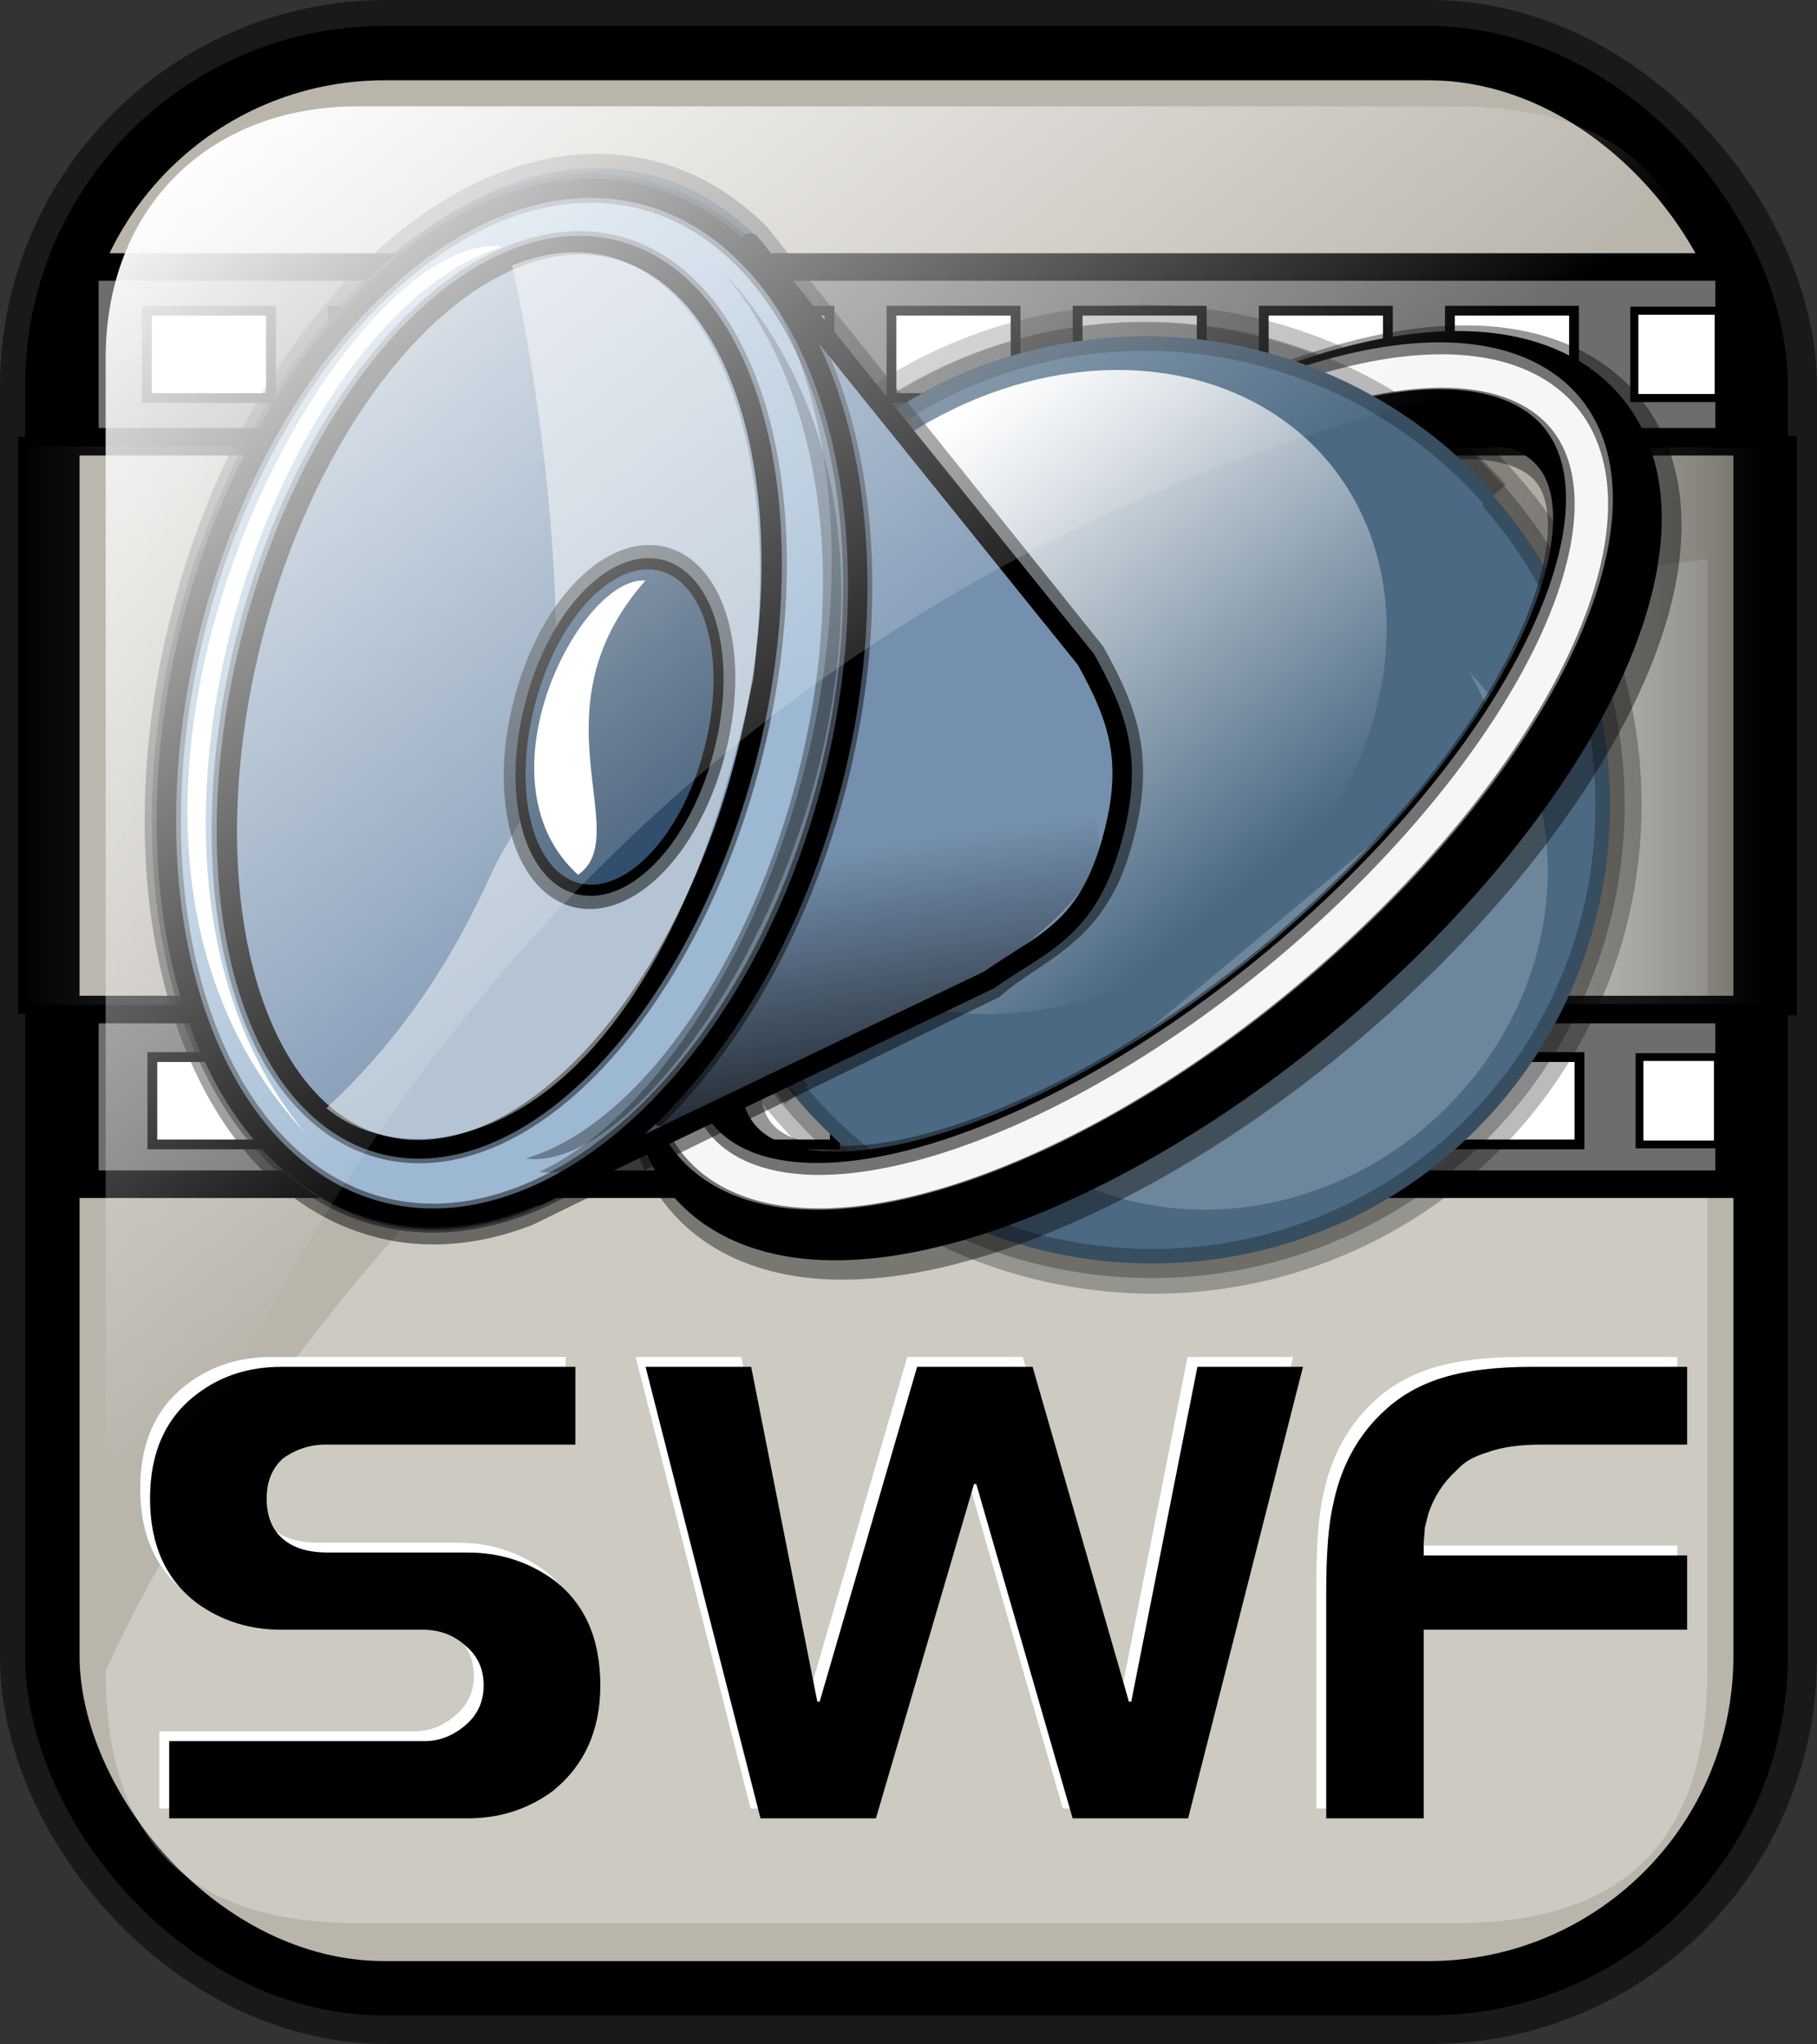
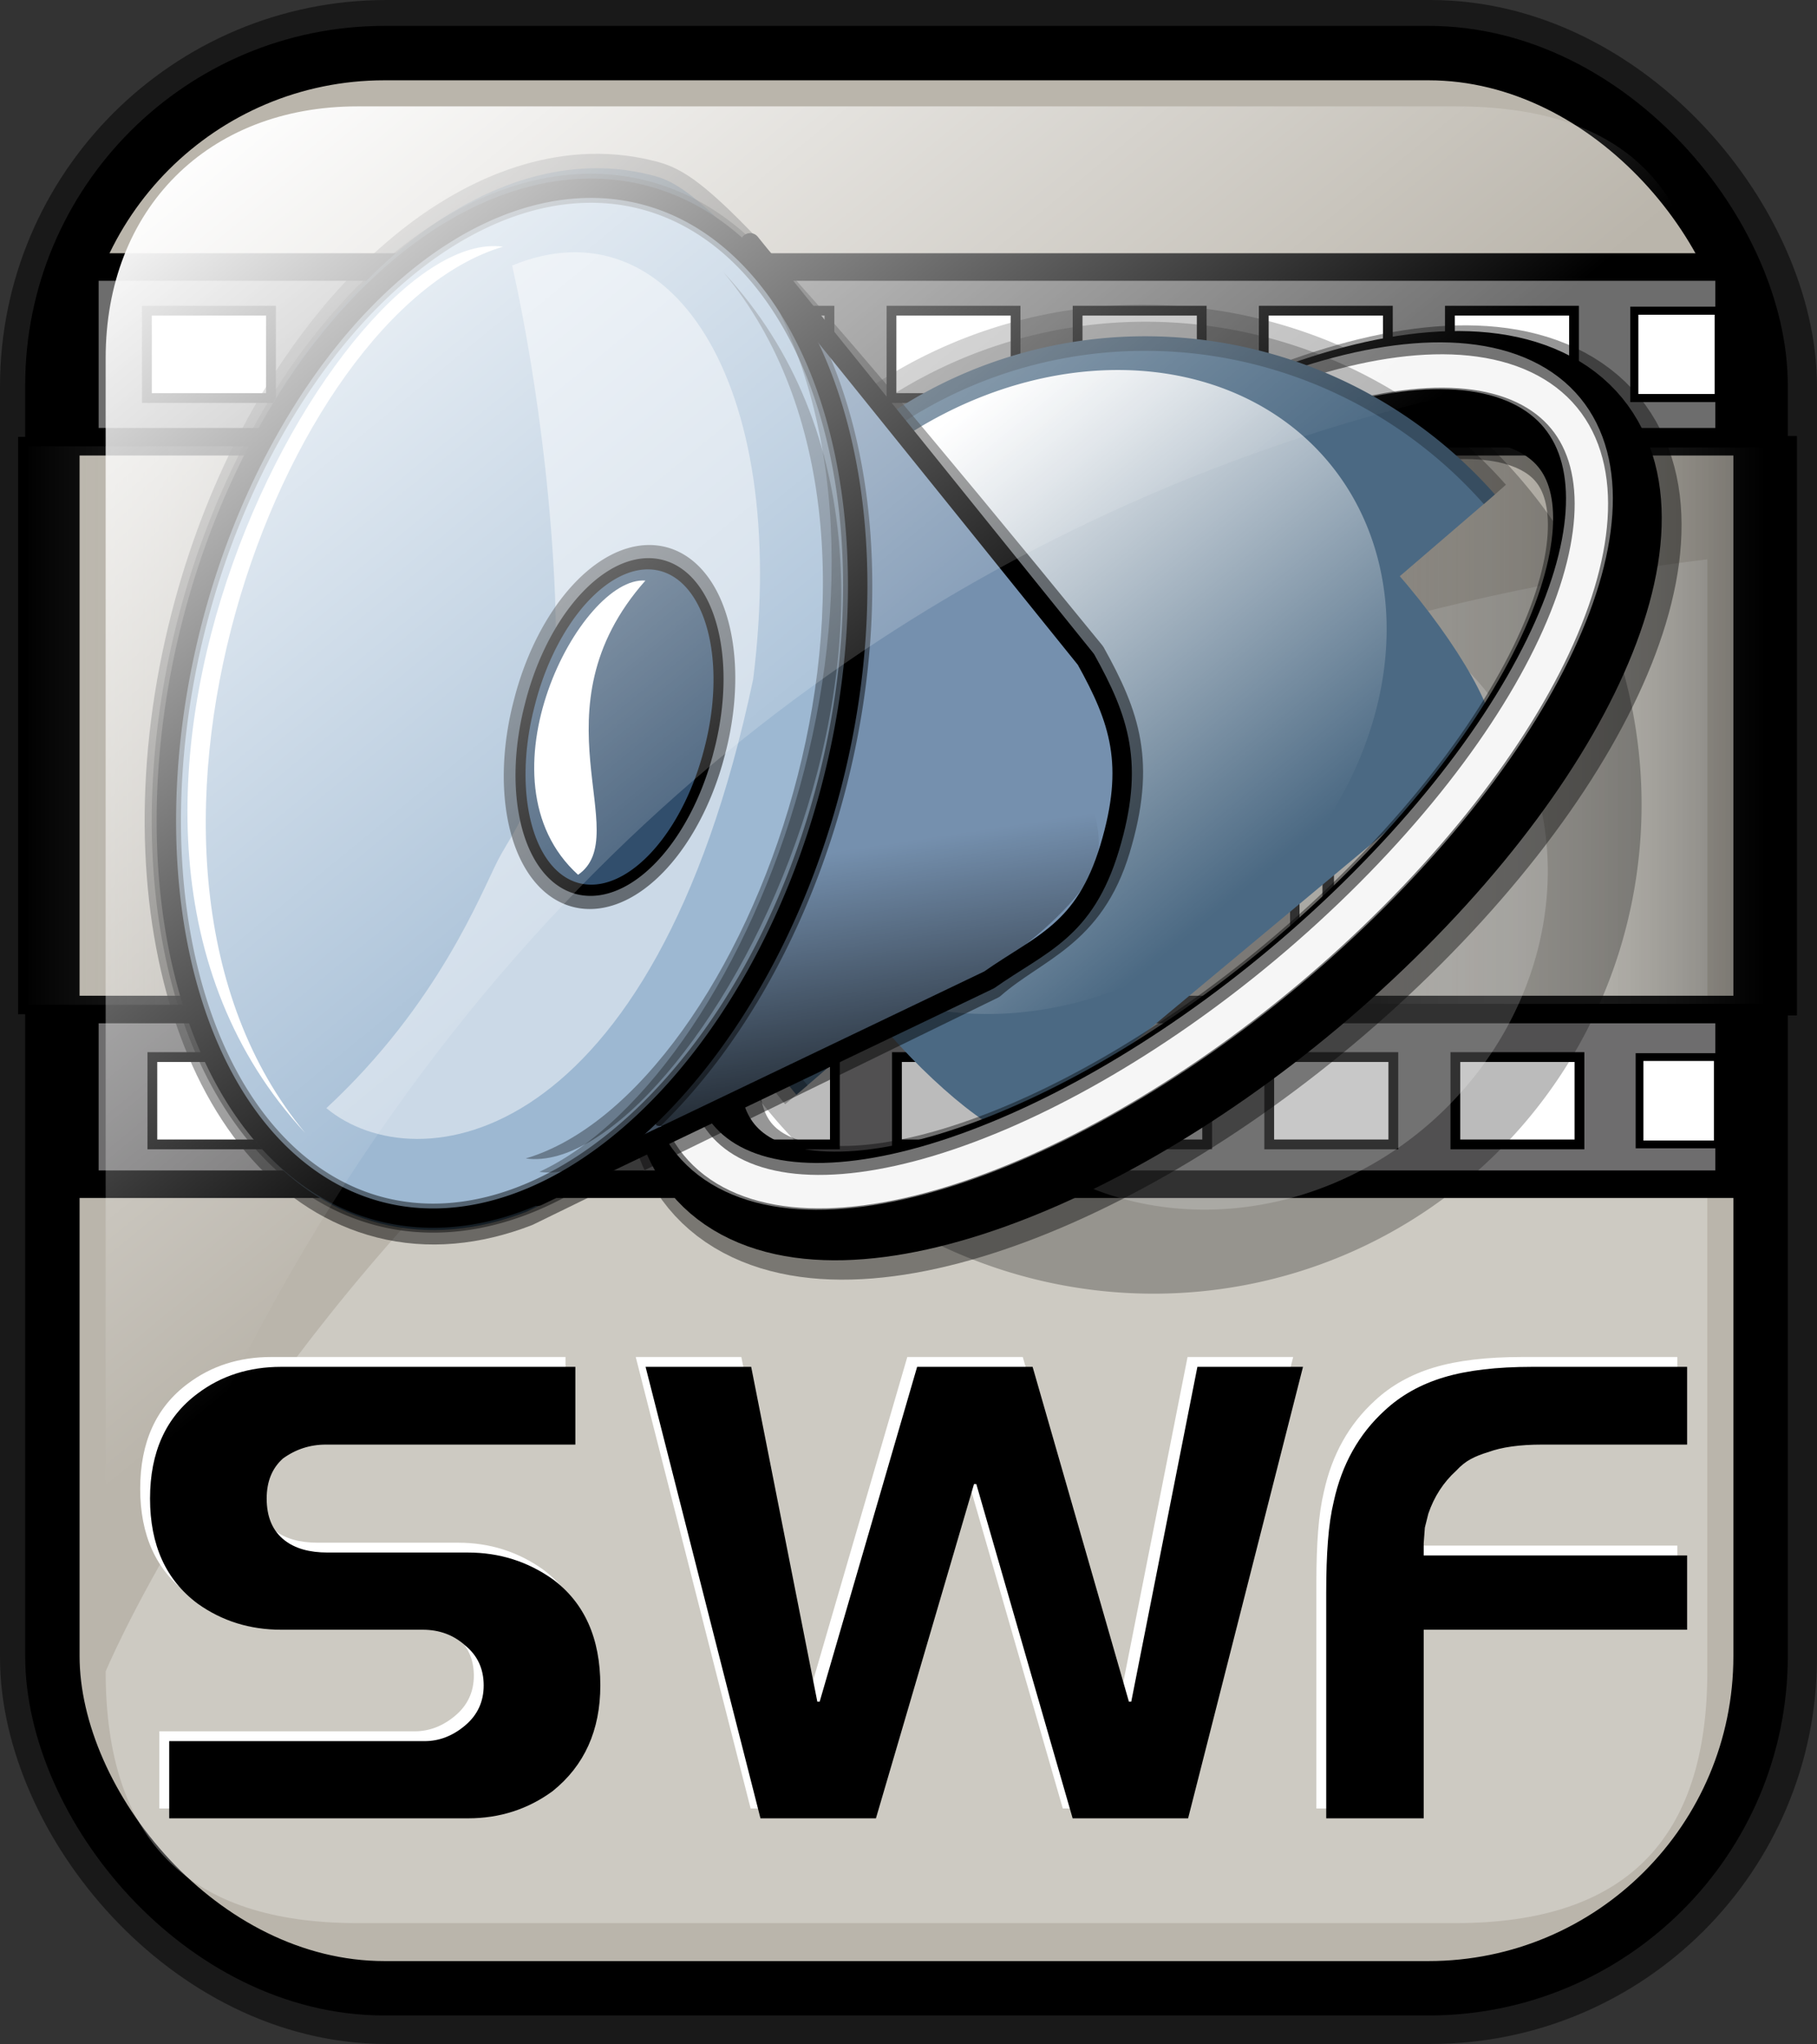
<svg xmlns="http://www.w3.org/2000/svg" xmlns:ns1="http://sodipodi.sourceforge.net/DTD/sodipodi-0.dtd" xmlns:ns2="http://www.inkscape.org/namespaces/inkscape" xmlns:xlink="http://www.w3.org/1999/xlink" id="svg1" ns1:version="0.32" ns2:version="0.45.1" width="125.256" height="140.887" ns1:docbase="/home/sept/svg" ns1:docname="swf.svg" ns2:output_extension="org.inkscape.output.svg.inkscape" version="1.0">
  <rect width="100%" height="100%" fill="#333333" stroke="none" />
  <defs id="defs3">
    <linearGradient id="linearGradient3587">
      <stop id="stop3589" offset="0" style="stop-color:#efe0cd;stop-opacity:0.561;" />
      <stop id="stop3591" offset="1" style="stop-color:#cececd;stop-opacity:0.22;" />
    </linearGradient>
    <linearGradient id="linearGradient2832">
      <stop style="stop-color:#ffffff;stop-opacity:1;" offset="0" id="stop2834" />
      <stop style="stop-color:#ffffff;stop-opacity:0;" offset="1" id="stop2836" />
    </linearGradient>
    <linearGradient id="linearGradient839">
      <stop style="stop-color:#46a046;stop-opacity:1;" offset="0" id="stop840" />
      <stop style="stop-color:#df421e;stop-opacity:1;" offset="0.394" id="stop841" />
      <stop style="stop-color:#ada7c8;stop-opacity:1;" offset="0.72" id="stop842" />
      <stop style="stop-color:#eed680;stop-opacity:1;" offset="1" id="stop843" />
    </linearGradient>
    <linearGradient xlink:href="#linearGradient1353" id="linearGradient836" x1="112.719" y1="40.62" x2="168.288" y2="94.272" gradientUnits="userSpaceOnUse" spreadMethod="reflect" />
    <linearGradient ns2:collect="always" xlink:href="#linearGradient2832" id="linearGradient2830" gradientTransform="matrix(0.94,0,0,0.897,-12.082,-3.352)" x1="23.984" y1="16.369" x2="72.999" y2="73.399" gradientUnits="userSpaceOnUse" />
    <linearGradient y2="93.732" x2="107.316" y1="124.28" x1="111.326" gradientTransform="matrix(0.777,0,0,0.895,-162.469,12.769)" gradientUnits="userSpaceOnUse" id="linearGradient1407" xlink:href="#linearGradient1700" ns2:collect="always" />
    <linearGradient y2="93.732" x2="107.316" y1="124.28" x1="111.326" gradientTransform="matrix(0.777,0,0,0.895,-2.922,10.431)" gradientUnits="userSpaceOnUse" id="linearGradient1390" xlink:href="#linearGradient1700" ns2:collect="always" />
    <linearGradient id="linearGradient1350">
      <stop style="stop-color:#46a046;stop-opacity:1;" offset="0" id="stop1352" />
      <stop style="stop-color:#df421e;stop-opacity:1;" offset="0.394" id="stop1354" />
      <stop style="stop-color:#ada7c8;stop-opacity:1;" offset="0.72" id="stop1356" />
      <stop style="stop-color:#eed680;stop-opacity:1;" offset="1" id="stop1358" />
    </linearGradient>
    <linearGradient xlink:href="#linearGradient839" id="linearGradient1360" x1="1.3267924e-17" y1="0.5" x2="1" y2="0.5" />
    <linearGradient ns2:collect="always" xlink:href="#linearGradient1700" id="linearGradient1362" gradientTransform="matrix(0.87,0,0,1.002,4.612,4.887)" x1="123.504" y1="121.732" x2="128.67" y2="87.98" gradientUnits="userSpaceOnUse" />
    <linearGradient xlink:href="#linearGradient839" id="linearGradient1363" x1="1.3267924e-17" y1="0.5" x2="1" y2="0.5" />
    <linearGradient id="linearGradient1353">
      <stop style="stop-color:#ffffff;stop-opacity:1;" offset="0" id="stop1355" />
      <stop style="stop-color:#656565;stop-opacity:1;" offset="1" id="stop1361" />
    </linearGradient>
    <linearGradient id="linearGradient1700">
      <stop style="stop-color:#000000;stop-opacity:0.699;" offset="0" id="stop1701" />
      <stop style="stop-color:#000000;stop-opacity:0;" offset="1" id="stop1702" />
    </linearGradient>
    <linearGradient y2="0.5" x2="1" y1="0.5" x1="1.3267924e-17" id="linearGradient1427" xlink:href="#linearGradient839" />
    <linearGradient id="linearGradient1417">
      <stop id="stop1419" offset="0" style="stop-color:#46a046;stop-opacity:1;" />
      <stop id="stop1421" offset="0.394" style="stop-color:#df421e;stop-opacity:1;" />
      <stop id="stop1423" offset="0.72" style="stop-color:#ada7c8;stop-opacity:1;" />
      <stop id="stop1425" offset="1" style="stop-color:#eed680;stop-opacity:1;" />
    </linearGradient>
    <linearGradient xlink:href="#linearGradient839" id="linearGradient1381" x1="1.3267924e-17" y1="0.5" x2="1" y2="0.5" />
    <linearGradient id="linearGradient1371">
      <stop style="stop-color:#46a046;stop-opacity:1;" offset="0" id="stop1373" />
      <stop style="stop-color:#df421e;stop-opacity:1;" offset="0.394" id="stop1375" />
      <stop style="stop-color:#ada7c8;stop-opacity:1;" offset="0.72" id="stop1377" />
      <stop style="stop-color:#eed680;stop-opacity:1;" offset="1" id="stop1379" />
    </linearGradient>
    <linearGradient y2="0.5" x2="1" y1="0.5" x1="1.3267924e-17" id="linearGradient1374" xlink:href="#linearGradient839" />
    <linearGradient id="linearGradient1364">
      <stop id="stop1366" offset="0" style="stop-color:#46a046;stop-opacity:1;" />
      <stop id="stop1368" offset="0.394" style="stop-color:#df421e;stop-opacity:1;" />
      <stop id="stop1370" offset="0.72" style="stop-color:#ada7c8;stop-opacity:1;" />
      <stop id="stop1372" offset="1" style="stop-color:#eed680;stop-opacity:1;" />
    </linearGradient>
    <linearGradient xlink:href="#linearGradient915" id="linearGradient920" x1="75.824" y1="81.312" x2="38.901" y2="35.698" gradientUnits="userSpaceOnUse" />
    <linearGradient xlink:href="#linearGradient850" id="linearGradient853" x1="52.861" y1="52.964" x2="17.128" y2="52.964" gradientTransform="scale(0.845,1.183)" gradientUnits="userSpaceOnUse" />
    <linearGradient xlink:href="#linearGradient850" id="linearGradient855" x1="86.576" y1="76.533" x2="40.26" y2="76.386" gradientTransform="scale(1.212,0.825)" gradientUnits="userSpaceOnUse" />
    <linearGradient xlink:href="#linearGradient915" id="linearGradient1437" x1="0.475" y1="0.507" x2="0.243" y2="0.219" spreadMethod="reflect" />
    <linearGradient id="linearGradient833">
      <stop style="stop-color:#00ff00;stop-opacity:1;" offset="0" id="stop834" />
      <stop style="stop-color:#ff0000;stop-opacity:1;" offset="0.308" id="stop837" />
      <stop style="stop-color:#7f8cff;stop-opacity:1;" offset="0.75" id="stop838" />
      <stop style="stop-color:#ffff00;stop-opacity:1;" offset="1" id="stop835" />
    </linearGradient>
    <linearGradient id="linearGradient1422">
      <stop style="stop-color:#46a046;stop-opacity:1;" offset="0" id="stop1424" />
      <stop style="stop-color:#df421e;stop-opacity:1;" offset="0.394" id="stop1426" />
      <stop style="stop-color:#ada7c8;stop-opacity:1;" offset="0.72" id="stop1428" />
      <stop style="stop-color:#eed680;stop-opacity:1;" offset="1" id="stop1430" />
    </linearGradient>
    <linearGradient xlink:href="#linearGradient850" id="linearGradient859" x1="160.627" y1="56.151" x2="123.984" y2="56.151" gradientTransform="scale(0.905,1.105)" gradientUnits="userSpaceOnUse" />
    <linearGradient id="linearGradient850">
      <stop style="stop-color:#000000;stop-opacity:0.398;" offset="0" id="stop851" />
      <stop style="stop-color:#ffffff;stop-opacity:0;" offset="1" id="stop852" />
    </linearGradient>
    <linearGradient id="linearGradient915">
      <stop style="stop-color:#f8f7f7;stop-opacity:1;" offset="0" id="stop916" />
      <stop style="stop-color:#cfcfce;stop-opacity:1;" offset="0.175" id="stop921" />
      <stop style="stop-color:#a6a7a6;stop-opacity:1;" offset="1" id="stop919" />
    </linearGradient>
    <linearGradient ns2:collect="always" xlink:href="#linearGradient850" id="linearGradient1428" gradientUnits="userSpaceOnUse" gradientTransform="matrix(0.831,0,0,1.015,-11.788,-6.961)" x1="160.627" y1="56.151" x2="123.984" y2="56.151" />
    <linearGradient ns2:collect="always" xlink:href="#linearGradient850" id="linearGradient1431" gradientUnits="userSpaceOnUse" gradientTransform="matrix(1.113,0,0,0.758,-11.788,-6.961)" x1="86.576" y1="76.533" x2="40.26" y2="76.386" />
    <linearGradient ns2:collect="always" xlink:href="#linearGradient850" id="linearGradient1434" gradientUnits="userSpaceOnUse" gradientTransform="matrix(0.777,0,0,1.087,-11.788,-6.961)" x1="52.861" y1="52.964" x2="17.128" y2="52.964" />
    <linearGradient ns2:collect="always" xlink:href="#linearGradient5935" id="linearGradient5929" gradientUnits="userSpaceOnUse" gradientTransform="scale(1.455,0.687)" x1="52.082" y1="34.333" x2="52.082" y2="105.118" />
    <linearGradient gradientUnits="userSpaceOnUse" gradientTransform="scale(0.988,1.012)" xlink:href="#linearGradient2873" id="linearGradient829" x1="68.464" y1="134.864" x2="24.628" y2="23.809" spreadMethod="reflect" />
    <linearGradient id="linearGradient826">
      <stop style="stop-color:#000;stop-opacity:1;" offset="0" id="stop827" />
      <stop style="stop-color:#fff;stop-opacity:1;" offset="1" id="stop828" />
    </linearGradient>
    <linearGradient id="linearGradient1519">
      <stop style="stop-color:#004eb1;stop-opacity:1;" offset="0" id="stop1521" />
      <stop style="stop-color:#1e88d8;stop-opacity:1;" offset="0.355" id="stop1523" />
      <stop style="stop-color:#8ec3eb;stop-opacity:1;" offset="0.799" id="stop844" />
      <stop style="stop-color:#ffffff;stop-opacity:1;" offset="1" id="stop1526" />
    </linearGradient>
    <linearGradient id="linearGradient837">
      <stop style="stop-color:#fbb100;stop-opacity:1;" offset="0" id="stop1514" />
      <stop style="stop-color:#fdd800;stop-opacity:1;" offset="0.292" id="stop839" />
      <stop style="stop-color:#ffff00;stop-opacity:1;" offset="1" id="stop1517" />
    </linearGradient>
    <linearGradient id="linearGradient840">
      <stop style="stop-color:#004eb1;stop-opacity:1;" offset="0" id="stop1509" />
      <stop style="stop-color:#3cc3ff;stop-opacity:1;" offset="1" id="stop1511" />
    </linearGradient>
    <linearGradient id="linearGradient845">
      <stop style="stop-color:#4b6983;stop-opacity:1;" offset="0" id="stop846" />
      <stop style="stop-color:#9db8d2;stop-opacity:1;" offset="0.448" id="stop847" />
      <stop style="stop-color:#cedbe8;stop-opacity:1;" offset="0.936" id="stop850" />
      <stop style="stop-color:#ffffff;stop-opacity:1;" offset="1" id="stop849" />
    </linearGradient>
    <linearGradient id="linearGradient2855">
      <stop id="stop2857" offset="0" style="stop-color:#ffffff;stop-opacity:0;" />
      <stop id="stop2859" offset="1" style="stop-color:#ffffff;stop-opacity:1;" />
    </linearGradient>
    <linearGradient id="linearGradient2873" ns2:collect="always">
      <stop id="stop2875" offset="0" style="stop-color:#0000b1;stop-opacity:1;" />
      <stop id="stop2877" offset="1" style="stop-color:#0000b1;stop-opacity:0;" />
    </linearGradient>
    <linearGradient id="linearGradient2879">
      <stop id="stop2881" offset="0" style="stop-color:#4b699b;stop-opacity:1;" />
      <stop id="stop2883" offset="1" style="stop-color:#4b699b;stop-opacity:0;" />
    </linearGradient>
    <linearGradient id="linearGradient5935" ns2:collect="always">
      <stop id="stop5937" offset="0" style="stop-color:#ffffff;stop-opacity:1;" />
      <stop id="stop5939" offset="1" style="stop-color:#ffffff;stop-opacity:0;" />
    </linearGradient>
    <linearGradient xlink:href="#linearGradient915" id="linearGradient1655" x1="0.475" y1="0.507" x2="0.243" y2="0.219" />
    <linearGradient xlink:href="#linearGradient850" id="linearGradient1653" x1="0.985" y1="0.515" x2="0.009" y2="0.515" />
    <linearGradient xlink:href="#linearGradient850" id="linearGradient1651" x1="0.915" y1="0.527" x2="0.031" y2="0.524" />
    <linearGradient xlink:href="#linearGradient915" id="linearGradient1649" x1="0.475" y1="0.507" x2="0.243" y2="0.219" spreadMethod="reflect" />
    <linearGradient id="linearGradient1639">
      <stop style="stop-color:#00ff00;stop-opacity:1;" offset="0" id="stop1641" />
      <stop style="stop-color:#ff0000;stop-opacity:1;" offset="0.308" id="stop1643" />
      <stop style="stop-color:#7f8cff;stop-opacity:1;" offset="0.75" id="stop1645" />
      <stop style="stop-color:#ffff00;stop-opacity:1;" offset="1" id="stop1647" />
    </linearGradient>
    <linearGradient id="linearGradient1629">
      <stop style="stop-color:#46a046;stop-opacity:1;" offset="0" id="stop1631" />
      <stop style="stop-color:#df421e;stop-opacity:1;" offset="0.394" id="stop1633" />
      <stop style="stop-color:#ada7c8;stop-opacity:1;" offset="0.72" id="stop1635" />
      <stop style="stop-color:#eed680;stop-opacity:1;" offset="1" id="stop1637" />
    </linearGradient>
    <linearGradient xlink:href="#linearGradient850" id="linearGradient1627" x1="0.935" y1="0.501" x2="0.003" y2="0.501" />
    <linearGradient id="linearGradient1621">
      <stop style="stop-color:#000000;stop-opacity:0.398;" offset="0" id="stop1623" />
      <stop style="stop-color:#ffffff;stop-opacity:0;" offset="1" id="stop1625" />
    </linearGradient>
    <linearGradient id="linearGradient1613">
      <stop style="stop-color:#f8f7f7;stop-opacity:1;" offset="0" id="stop1615" />
      <stop style="stop-color:#cfcfce;stop-opacity:1;" offset="0.175" id="stop1617" />
      <stop style="stop-color:#a6a7a6;stop-opacity:1;" offset="1" id="stop1619" />
    </linearGradient>
    <linearGradient xlink:href="#linearGradient845" id="linearGradient1611" x1="0.456" y1="0.551" x2="0.225" y2="0.317" spreadMethod="reflect" />
    <linearGradient id="linearGradient1601">
      <stop style="stop-color:#4b6983;stop-opacity:1;" offset="0" id="stop1603" />
      <stop style="stop-color:#9db8d2;stop-opacity:1;" offset="0.448" id="stop1605" />
      <stop style="stop-color:#cedbe8;stop-opacity:1;" offset="0.936" id="stop1607" />
      <stop style="stop-color:#ffffff;stop-opacity:1;" offset="1" id="stop1609" />
    </linearGradient>
    <linearGradient id="linearGradient2586">
      <stop id="stop2588" offset="0" style="stop-color:#46a046;stop-opacity:1;" />
      <stop id="stop2590" offset="0.394" style="stop-color:#df421e;stop-opacity:1;" />
      <stop id="stop2592" offset="0.72" style="stop-color:#ada7c8;stop-opacity:1;" />
      <stop id="stop2594" offset="1" style="stop-color:#eed680;stop-opacity:1;" />
    </linearGradient>
    <linearGradient y2="0.5" x2="1" y1="0.5" x1="1.3267924e-17" id="linearGradient2584" xlink:href="#linearGradient839" />
    <linearGradient id="linearGradient2578">
      <stop style="stop-color:#000000;stop-opacity:0.699;" offset="0" id="stop2580" />
      <stop style="stop-color:#000000;stop-opacity:0;" offset="1" id="stop2582" />
    </linearGradient>
    <linearGradient id="linearGradient2570">
      <stop style="stop-color:#46a046;stop-opacity:1;" offset="0" id="stop2572" />
      <stop style="stop-color:#df421e;stop-opacity:1;" offset="0.394" id="stop1357" />
      <stop style="stop-color:#ada7c8;stop-opacity:1;" offset="0.72" id="stop1359" />
      <stop style="stop-color:#eed680;stop-opacity:1;" offset="1" id="stop2576" />
    </linearGradient>
    <linearGradient xlink:href="#linearGradient839" id="linearGradient2568" x1="1.3267924e-17" y1="0.5" x2="1" y2="0.5" />
    <linearGradient ns2:collect="always" xlink:href="#linearGradient1700" id="linearGradient2565" gradientTransform="matrix(0.87,0,0,1.002,4.612,4.887)" x1="123.504" y1="121.732" x2="128.67" y2="87.98" gradientUnits="userSpaceOnUse" />
    <linearGradient xlink:href="#linearGradient839" id="linearGradient2563" x1="1.3267924e-17" y1="0.5" x2="1" y2="0.5" />
    <linearGradient id="linearGradient2553">
      <stop style="stop-color:#46a046;stop-opacity:1;" offset="0" id="stop2555" />
      <stop style="stop-color:#df421e;stop-opacity:1;" offset="0.394" id="stop2557" />
      <stop style="stop-color:#ada7c8;stop-opacity:1;" offset="0.72" id="stop2559" />
      <stop style="stop-color:#eed680;stop-opacity:1;" offset="1" id="stop2561" />
    </linearGradient>
    <linearGradient y2="93.732" x2="107.316" y1="124.28" x1="111.326" gradientTransform="matrix(0.777,0,0,0.895,-2.922,10.431)" gradientUnits="userSpaceOnUse" id="linearGradient2551" xlink:href="#linearGradient1700" ns2:collect="always" />
    <linearGradient y2="93.732" x2="107.316" y1="124.28" x1="111.326" gradientTransform="matrix(0.777,0,0,0.895,-162.469,12.769)" gradientUnits="userSpaceOnUse" id="linearGradient2549" xlink:href="#linearGradient1700" ns2:collect="always" />
    <linearGradient ns2:collect="always" xlink:href="#linearGradient2832" id="linearGradient2547" gradientTransform="matrix(0.94,0,0,0.897,4.951,6.512)" x1="23.984" y1="16.369" x2="72.999" y2="73.399" gradientUnits="userSpaceOnUse" />
    <linearGradient xlink:href="#linearGradient839" id="linearGradient2545" x1="1.3267924e-17" y1="0.5" x2="1" y2="0.5" />
    <linearGradient id="linearGradient2535">
      <stop style="stop-color:#46a046;stop-opacity:1;" offset="0" id="stop2537" />
      <stop style="stop-color:#df421e;stop-opacity:1;" offset="0.394" id="stop2539" />
      <stop style="stop-color:#ada7c8;stop-opacity:1;" offset="0.72" id="stop2541" />
      <stop style="stop-color:#eed680;stop-opacity:1;" offset="1" id="stop2543" />
    </linearGradient>
    <linearGradient id="linearGradient2529">
      <stop style="stop-color:#ffffff;stop-opacity:1;" offset="0" id="stop2531" />
      <stop style="stop-color:#ffffff;stop-opacity:0;" offset="1" id="stop2533" />
    </linearGradient>
    <linearGradient id="linearGradient2523">
      <stop id="stop2525" offset="0" style="stop-color:#efe0cd;stop-opacity:0.561;" />
      <stop id="stop2527" offset="1" style="stop-color:#cececd;stop-opacity:0.22;" />
    </linearGradient>
    <linearGradient ns2:collect="always" xlink:href="#linearGradient2832" id="linearGradient2644" gradientUnits="userSpaceOnUse" gradientTransform="matrix(0.94,0,0,0.897,-184.285,-22.304)" x1="23.984" y1="16.369" x2="72.999" y2="73.399" />
    <linearGradient ns2:collect="always" xlink:href="#linearGradient1700" id="linearGradient2648" gradientUnits="userSpaceOnUse" gradientTransform="matrix(0.92,0,0,1.059,1.338,1.085)" x1="111.326" y1="124.28" x2="107.316" y2="93.732" />
    <linearGradient ns2:collect="always" xlink:href="#linearGradient5935" id="linearGradient3418" gradientUnits="userSpaceOnUse" gradientTransform="scale(1.455,0.687)" x1="52.082" y1="34.333" x2="51.458" y2="103.716" />
  </defs>
  <ns1:namedview id="base" pagecolor="#ffffff" bordercolor="#666666" borderopacity="1.0" ns2:pageopacity="0.0" ns2:pageshadow="2" ns2:zoom="2.95" ns2:cx="191.1728" ns2:cy="36.283794" ns2:window-width="735" ns2:window-height="653" showgrid="true" snaptogrid="false" gridspacingx="1mm" gridspacingy="1mm" ns2:window-x="640" ns2:window-y="216" ns2:current-layer="svg1" />
  <rect style="fill:none;fill-rule:evenodd;stroke:#000000;stroke-width:7.5;stroke-linejoin:round;stroke-miterlimit:4;stroke-dasharray:none;stroke-opacity:0.5" id="rect834" width="117.756" height="133.387" x="3.75" y="3.75" ry="22.893" rx="22.893" />
  <rect style="fill:#bab5ab;fill-opacity:1;fill-rule:evenodd;stroke:#000000;stroke-width:3.75;stroke-miterlimit:4;stroke-dasharray:none" id="rect828" width="117.756" height="133.387" x="3.611" y="3.66" ry="22.893" rx="22.893" />
  <path style="fill:#ffffff;fill-opacity:0.279;fill-rule:evenodd;stroke:none;stroke-width:6.25" d="M 100.348,132.555 L 24.63,132.555 C 12.986,132.555 7.284,126.853 7.284,115.208 C 7.284,115.208 34.904,48.693 117.695,38.551 L 117.695,115.208 C 117.695,126.853 111.993,132.555 100.348,132.555 z " id="path2838" ns1:nodetypes="cccccc" />
  <rect style="fill:#6e6d6e;fill-rule:evenodd;stroke:#000000;stroke-width:1.899" id="rect858" width="113.349" height="12.042" x="5.849" y="69.584" />
  <rect style="fill:#6d6d6d;fill-rule:evenodd;stroke:#000000;stroke-width:1.899" id="rect857" width="113.349" height="12.042" x="5.849" y="18.405" />
  <rect style="fill:url(#linearGradient1434);fill-rule:evenodd;stroke:#000000;stroke-width:0.488pt" id="rect826" width="27.803" height="39.147" x="1.571" y="30.437" />
  <rect style="fill:url(#linearGradient1431);fill-rule:evenodd;stroke:#000000;stroke-width:0.488pt" id="rect827" width="57.744" height="39.147" x="31.513" y="30.437" />
  <rect style="fill:url(#linearGradient1428);fill-rule:evenodd;stroke:#000000;stroke-width:0.596pt" id="rect880" width="31.914" height="39.147" x="91.561" y="30.447" />
  <rect style="fill:#ffffff;fill-rule:evenodd;stroke:#000000;stroke-width:0.506pt" id="rect829" width="8.555" height="6.021" x="10.126" y="21.415" />
-   <rect style="fill:#ffffff;fill-rule:evenodd;stroke:#000000;stroke-width:0.506pt" id="rect830" width="8.555" height="6.021" x="22.958" y="21.415" />
  <rect style="fill:#ffffff;fill-rule:evenodd;stroke:#000000;stroke-width:0.506pt" id="rect831" width="8.555" height="6.021" x="35.79" y="21.415" />
  <rect style="fill:#ffffff;fill-rule:evenodd;stroke:#000000;stroke-width:0.506pt" id="rect832" width="8.555" height="6.021" x="48.622" y="21.415" />
  <rect style="fill:#ffffff;fill-rule:evenodd;stroke:#000000;stroke-width:0.506pt" id="rect833" width="8.555" height="6.021" x="61.454" y="21.415" />
  <rect style="fill:#ffffff;fill-rule:evenodd;stroke:#000000;stroke-width:0.506pt" id="rect1457" width="8.555" height="6.021" x="74.286" y="21.415" />
  <rect style="fill:#ffffff;fill-rule:evenodd;stroke:#000000;stroke-width:0.506pt" id="rect835" width="8.555" height="6.021" x="87.118" y="21.415" />
  <rect style="fill:#ffffff;fill-rule:evenodd;stroke:#000000;stroke-width:0.506pt" id="rect836" width="8.555" height="6.021" x="99.95" y="21.415" />
  <rect style="fill:#ffffff;fill-rule:evenodd;stroke:#000000;stroke-width:0.418pt" id="rect837" width="5.818" height="6.021" x="112.664" y="21.415" />
  <rect style="fill:#ffffff;fill-rule:evenodd;stroke:#000000;stroke-width:0.506pt" id="rect838" width="8.555" height="6.021" x="10.503" y="72.861" />
  <rect style="fill:#ffffff;fill-rule:evenodd;stroke:#000000;stroke-width:0.506pt" id="rect839" width="8.555" height="6.021" x="23.335" y="72.861" />
  <rect style="fill:#ffffff;fill-rule:evenodd;stroke:#000000;stroke-width:0.506pt" id="rect840" width="8.555" height="6.021" x="36.167" y="72.861" />
  <rect style="fill:#ffffff;fill-rule:evenodd;stroke:#000000;stroke-width:0.506pt" id="rect841" width="8.555" height="6.021" x="48.999" y="72.861" />
  <rect style="fill:#ffffff;fill-rule:evenodd;stroke:#000000;stroke-width:0.506pt" id="rect842" width="8.555" height="6.021" x="61.831" y="72.861" />
  <rect style="fill:#ffffff;fill-rule:evenodd;stroke:#000000;stroke-width:0.506pt" id="rect843" width="8.555" height="6.021" x="74.663" y="72.861" />
  <rect style="fill:#ffffff;fill-rule:evenodd;stroke:#000000;stroke-width:0.506pt" id="rect844" width="8.555" height="6.021" x="87.495" y="72.861" />
  <rect style="fill:#ffffff;fill-rule:evenodd;stroke:#000000;stroke-width:0.506pt" id="rect845" width="8.555" height="6.021" x="100.327" y="72.861" />
  <rect style="fill:#ffffff;fill-rule:evenodd;stroke:#000000;stroke-width:0.402pt" id="rect846" width="5.397" height="6.021" x="113.023" y="72.861" />
  <path ns1:type="arc" style="fill:#000000;fill-opacity:0.267;fill-rule:evenodd;stroke:none;stroke-width:7.098;stroke-linejoin:miter;stroke-opacity:0.465" id="path837" ns1:cx="77.952759" ns1:cy="80.275589" ns1:rx="70.866142" ns1:ry="72.637794" d="M 148.819 80.276 A 70.866 72.638 0 1 1  7.087,80.276 A 70.866 72.638 0 1 1  148.819 80.276 z" transform="matrix(0.367,-0.306,0.302,0.362,26.287,49.881)" />
-   <path ns1:type="arc" style="fill:#4b6983;fill-opacity:1;fill-rule:evenodd;stroke:#000000;stroke-width:4.517;stroke-linejoin:miter;stroke-miterlimit:4;stroke-opacity:0.267" id="path1537" ns1:cx="77.952759" ns1:cy="80.275589" ns1:rx="70.866142" ns1:ry="72.637794" d="M 148.819 80.276 A 70.866 72.638 0 1 1  7.087,80.276 A 70.866 72.638 0 1 1  148.819 80.276 z" transform="matrix(0.344,-0.287,0.283,0.339,29.567,50.312)" />
  <path transform="matrix(0.443,-0.37,-0.34,-0.408,70.03,126.743)" d="M 130.879 75.983 A 39.163 39.163 0 1 1  52.552,75.983 A 39.163 39.163 0 1 1  130.879 75.983 z" ns1:ry="39.163181" ns1:rx="39.163181" ns1:cy="75.983261" ns1:cx="91.715485" id="path2863" style="fill:#ffffff;fill-opacity:0.194;stroke:none;stroke-width:4.517;stroke-miterlimit:4;stroke-opacity:0.53" ns1:type="arc" />
  <rect transform="matrix(0.768,-0.64,0.64,0.768,0,0)" ry="32.729" rx="2.748" y="80.98" x="1.457" height="24.264" width="47.271" id="rect3659" style="fill:#4b6983;fill-opacity:1;stroke:none;stroke-width:4.517;stroke-miterlimit:4;stroke-opacity:0.53" />
  <path style="fill:none;fill-opacity:1;stroke:#000000;stroke-width:9.216;stroke-linecap:round;stroke-miterlimit:4;stroke-opacity:0.413" d="M 62.952,47.475 C 47.988,62.471 43.27,78.156 52.423,82.483 C 61.575,86.81 81.152,78.15 96.115,63.155 C 111.079,48.159 115.797,32.474 106.644,28.147 C 97.492,23.82 77.915,32.48 62.952,47.475 z " id="path4385" ns1:nodetypes="ccccc" />
  <path style="fill:none;fill-opacity:1;stroke:#000000;stroke-width:7.488;stroke-linecap:round;stroke-miterlimit:4;stroke-opacity:1" d="M 62.448,47.004 C 47.484,62 42.767,77.685 51.919,82.012 C 61.072,86.339 80.648,77.679 95.612,62.683 C 110.576,47.687 115.293,32.002 106.141,27.675 C 96.988,23.348 77.412,32.008 62.448,47.004 z " id="path2086" ns1:nodetypes="ccccc" />
  <path style="fill:none;fill-opacity:1;stroke:#ffffff;stroke-width:2.304;stroke-linecap:round;stroke-miterlimit:4;stroke-opacity:0.931" d="M 61.34,46.015 C 46.376,61.01 41.659,76.696 50.811,81.023 C 59.964,85.35 79.54,76.689 94.504,61.694 C 109.468,46.698 114.186,31.013 105.033,26.686 C 95.881,22.359 76.304,31.019 61.34,46.015 z " id="path3625" ns1:nodetypes="ccccc" />
  <path style="fill:none;fill-opacity:1;stroke:#ffffff;stroke-width:3.229;stroke-linecap:round;stroke-miterlimit:4;stroke-opacity:0.453" d="M 61.207,45.654 C 46.243,60.65 41.526,76.335 50.678,80.662 C 59.83,84.989 79.407,76.329 94.371,61.333 C 109.335,46.338 114.052,30.653 104.9,26.326 C 95.747,21.999 76.171,30.659 61.207,45.654 z " id="path6698" ns1:nodetypes="ccccc" />
  <path ns1:type="arc" style="fill:#4b6983;fill-opacity:1;fill-rule:evenodd;stroke:#000000;stroke-width:4.517;stroke-linejoin:miter;stroke-miterlimit:4;stroke-opacity:0.267" id="path5916" ns1:cx="77.952759" ns1:cy="80.275589" ns1:rx="70.866142" ns1:ry="72.637794" d="M 148.819,80.276 A 70.866,72.638 0 0 1 7.116,82.37" transform="matrix(-0.344,0.287,-0.283,-0.339,128.812,59.963)" ns1:start="0" ns1:end="3.1127578" ns1:open="true" />
  <path transform="matrix(0.353,-0.294,0.51,0.611,20.082,42.177)" d="M 133.891 47.531 A 53.891 25.439 0 1 1  26.109,47.531 A 53.891 25.439 0 1 1  133.891 47.531 z" ns1:ry="25.439331" ns1:rx="53.891212" ns1:cy="47.53138" ns1:cx="80" id="path2893" style="fill:url(#linearGradient3418);fill-opacity:1;stroke:none;stroke-width:4.517;stroke-miterlimit:4;stroke-opacity:0.53" ns1:type="arc" />
  <path style="font-size:40px;fill:#ffffff;fill-opacity:1;stroke-width:1pt;font-family:Trek" d="M 115.626,98.895 L 105.626,98.895 C 104.079,98.895 102.839,99.068 101.906,99.415 C 101.452,99.548 101.052,99.708 100.706,99.895 C 100.359,100.081 100.025,100.348 99.705,100.695 C 98.825,101.495 98.185,102.481 97.785,103.655 L 97.545,104.615 L 97.465,105.695 L 97.465,106.535 L 115.626,106.535 L 115.626,111.655 L 97.465,111.655 L 97.465,124.655 L 90.745,124.655 L 90.745,109.095 C 90.745,107.735 90.785,106.548 90.865,105.535 C 90.945,104.495 91.079,103.588 91.265,102.815 C 91.825,100.255 92.999,98.161 94.785,96.535 C 95.905,95.495 97.265,94.735 98.865,94.255 C 100.466,93.775 102.492,93.535 104.945,93.535 L 115.626,93.535 L 115.626,98.895 z M 43.825,93.535 L 51.105,93.535 L 55.665,116.615 L 55.825,116.615 L 62.545,93.535 L 70.505,93.535 L 77.145,116.615 L 77.305,116.615 L 81.865,93.535 L 89.145,93.535 L 81.225,124.655 L 73.265,124.655 L 66.625,101.615 L 66.465,101.615 L 59.705,124.655 L 51.745,124.655 L 43.825,93.535 z M 38.985,93.535 L 38.985,98.895 L 21.785,98.895 C 20.692,98.895 19.705,99.215 18.825,99.855 C 18.079,100.521 17.705,101.441 17.705,102.615 C 17.705,103.895 18.119,104.855 18.945,105.495 C 19.665,106.055 20.652,106.335 21.905,106.335 L 31.585,106.335 C 33.745,106.335 35.692,106.948 37.425,108.175 C 39.612,109.801 40.705,112.241 40.705,115.495 C 40.705,118.588 39.612,121.015 37.425,122.775 C 35.719,124.028 33.772,124.655 31.585,124.655 L 10.985,124.655 L 10.985,119.335 L 28.585,119.335 C 29.599,119.335 30.532,118.975 31.385,118.255 C 32.239,117.535 32.665,116.615 32.665,115.495 C 32.665,114.348 32.239,113.428 31.385,112.735 C 30.585,112.015 29.612,111.655 28.465,111.655 L 18.705,111.655 C 16.545,111.655 14.625,111.055 12.945,109.855 C 10.759,108.228 9.665,105.815 9.665,102.615 C 9.665,99.415 10.759,97.001 12.945,95.375 C 14.572,94.148 16.492,93.535 18.705,93.535 L 38.985,93.535 z " id="path1693" />
  <path style="font-size:40px;stroke-width:1pt;font-family:Trek" d="M 116.303,99.573 L 106.303,99.573 C 104.757,99.573 103.517,99.746 102.583,100.093 C 102.13,100.226 101.73,100.386 101.383,100.573 C 101.037,100.759 100.703,101.026 100.383,101.373 C 99.503,102.173 98.863,103.159 98.463,104.333 L 98.223,105.293 L 98.143,106.373 L 98.143,107.213 L 116.303,107.213 L 116.303,112.333 L 98.143,112.333 L 98.143,125.333 L 91.423,125.333 L 91.423,109.773 C 91.423,108.413 91.463,107.226 91.543,106.213 C 91.623,105.173 91.757,104.266 91.943,103.493 C 92.503,100.933 93.677,98.839 95.463,97.213 C 96.583,96.173 97.943,95.413 99.543,94.933 C 101.143,94.453 103.17,94.213 105.623,94.213 L 116.303,94.213 L 116.303,99.573 z M 44.503,94.213 L 51.783,94.213 L 56.343,117.293 L 56.503,117.293 L 63.223,94.213 L 71.183,94.213 L 77.823,117.293 L 77.983,117.293 L 82.543,94.213 L 89.823,94.213 L 81.903,125.333 L 73.943,125.333 L 67.303,102.293 L 67.143,102.293 L 60.383,125.333 L 52.423,125.333 L 44.503,94.213 z M 39.663,94.213 L 39.663,99.573 L 22.463,99.573 C 21.37,99.573 20.383,99.893 19.503,100.533 C 18.757,101.199 18.383,102.119 18.383,103.293 C 18.383,104.573 18.797,105.533 19.623,106.173 C 20.343,106.733 21.33,107.013 22.583,107.013 L 32.263,107.013 C 34.423,107.013 36.37,107.626 38.103,108.853 C 40.29,110.479 41.383,112.919 41.383,116.173 C 41.383,119.266 40.29,121.693 38.103,123.453 C 36.397,124.706 34.45,125.333 32.263,125.333 L 11.663,125.333 L 11.663,120.013 L 29.263,120.013 C 30.277,120.013 31.21,119.653 32.063,118.933 C 32.917,118.213 33.343,117.293 33.343,116.173 C 33.343,115.026 32.917,114.106 32.063,113.413 C 31.263,112.693 30.29,112.333 29.143,112.333 L 19.383,112.333 C 17.223,112.333 15.303,111.733 13.623,110.533 C 11.437,108.906 10.343,106.493 10.343,103.293 C 10.343,100.093 11.437,97.679 13.623,96.053 C 15.25,94.826 17.17,94.213 19.383,94.213 L 39.663,94.213 z " id="path964" />
  <path style="fill:url(#linearGradient2644);fill-opacity:1;fill-rule:evenodd;stroke:none;stroke-width:6.25" d="M -147.572,-11.619 L -71.855,-11.619 C -60.21,-11.619 -54.508,-5.917 -54.508,5.728 C -54.508,5.728 -133.795,6.634 -164.919,97.076 L -164.919,5.728 C -164.919,-4.561 -157.861,-11.619 -147.572,-11.619 z " id="path2602" ns1:nodetypes="cccccc" />
  <g transform="matrix(0.53,0,0,0.53,2.453,5.837)" id="g1375">
-     <path ns2:export-ydpi="27.000000" ns2:export-xdpi="27.000000" ns1:nodetypes="cccccccccc" id="path1539" d="M 71.063,10.925 C 49.872,12.301 28.066,36.057 19.551,68.987 C 9.82,106.621 21.146,142.059 44.83,148.099 C 51.074,149.691 57.537,149.023 63.877,146.572 L 124.323,117.064 C 129.922,112.144 137.136,110.557 140.508,99.353 C 143.88,88.15 141.794,82.2 137.297,74.106 L 93.703,19.701 C 89.797,15.855 85.239,13.072 80.061,11.752 C 77.101,10.997 74.09,10.728 71.063,10.925 z " style="fill:#4b6983;fill-rule:evenodd;stroke:#000000;stroke-width:3.75;stroke-linejoin:round;stroke-miterlimit:4;stroke-opacity:0.477" />
+     <path ns2:export-ydpi="27.000000" ns2:export-xdpi="27.000000" ns1:nodetypes="cccccccccc" id="path1539" d="M 71.063,10.925 C 49.872,12.301 28.066,36.057 19.551,68.987 C 9.82,106.621 21.146,142.059 44.83,148.099 C 51.074,149.691 57.537,149.023 63.877,146.572 L 124.323,117.064 C 129.922,112.144 137.136,110.557 140.508,99.353 C 143.88,88.15 141.794,82.2 137.297,74.106 C 89.797,15.855 85.239,13.072 80.061,11.752 C 77.101,10.997 74.09,10.728 71.063,10.925 z " style="fill:#4b6983;fill-rule:evenodd;stroke:#000000;stroke-width:3.75;stroke-linejoin:round;stroke-miterlimit:4;stroke-opacity:0.477" />
    <path style="fill:#7590ae;fill-opacity:1;fill-rule:evenodd;stroke:#000000;stroke-width:2.524;stroke-linejoin:round;stroke-miterlimit:4" d="M 92.945,20.564 L 65.265,144.565 L 124.021,116.424 C 130.806,111.653 136.436,110.1 139.706,99.235 C 142.976,88.37 140.974,82.591 136.613,74.742 L 92.945,20.564 z " id="path831" ns1:nodetypes="ccczcc" />
    <path ns1:type="arc" style="fill:#9db8d2;fill-opacity:1;fill-rule:evenodd;stroke:#000000;stroke-width:2.611;stroke-miterlimit:4" id="path825" ns1:cx="100.98425" ns1:cy="78.503937" ns1:rx="44.29134" ns1:ry="70.866142" d="M 145.276 78.504 A 44.291 70.866 0 1 1  56.693,78.504 A 44.291 70.866 0 1 1  145.276 78.504 z" transform="matrix(0.939,0.24,-0.241,0.933,-13.935,-17.042)" />
-     <path ns1:type="arc" style="fill:#7590ae;fill-opacity:1;fill-rule:evenodd;stroke:#000000;stroke-width:3.402;stroke-miterlimit:4;stroke-opacity:0.459" id="path4029" ns1:cx="102.75591" ns1:cy="85.590553" ns1:rx="28.346457" ns1:ry="56.692913" d="M 131.102 85.591 A 28.346 56.693 0 1 1  74.409,85.591 A 28.346 56.693 0 1 1  131.102 85.591 z" transform="matrix(1.131,0.288,-0.266,1.027,-33.14,-37.834)" />
-     <path ns1:type="arc" style="fill:#7590ae;fill-opacity:1;fill-rule:evenodd;stroke:#000000;stroke-width:2.275" id="path826" ns1:cx="102.75591" ns1:cy="85.590553" ns1:rx="28.346457" ns1:ry="56.692913" d="M 131.102 85.591 A 28.346 56.693 0 1 1  74.409,85.591 A 28.346 56.693 0 1 1  131.102 85.591 z" transform="matrix(1.131,0.288,-0.266,1.027,-33.14,-37.834)" />
    <path style="fill:#ffffff;fill-opacity:0.466;fill-rule:evenodd;stroke:none;stroke-width:1pt;stroke-linecap:butt;stroke-linejoin:miter;stroke-opacity:1" d="M 61.979,23.522 C 61.979,23.522 66.585,42.767 67.558,66.384 C 68.531,90.001 62.467,96.331 60.197,100.739 C 57.927,105.148 52.415,119.565 37.823,133.105 C 49.496,142.806 80.398,138.663 93.336,77.311 C 98.2,38.264 82.408,15.081 61.979,23.522 z " id="path2788" ns1:nodetypes="cccccc" />
    <path ns1:type="arc" style="fill:#314e6c;fill-opacity:1;fill-rule:evenodd;stroke:#000000;stroke-width:4.453;stroke-miterlimit:4;stroke-opacity:0.5" id="path5272" ns1:cx="33.661419" ns1:cy="51.929134" ns1:rx="12.401575" ns1:ry="19.48819" d="M 46.063 51.929 A 12.402 19.488 0 1 1  21.26,51.929 A 12.402 19.488 0 1 1  46.063 51.929 z" transform="matrix(0.939,0.24,-0.276,1.069,58.676,19.946)" />
    <path ns1:type="arc" style="fill:#314e6c;fill-opacity:1;fill-rule:evenodd;stroke:#000000;stroke-width:1pt" id="path827" ns1:cx="33.661419" ns1:cy="51.929134" ns1:rx="12.401575" ns1:ry="19.48819" d="M 46.063 51.929 A 12.402 19.488 0 1 1  21.26,51.929 A 12.402 19.488 0 1 1  46.063 51.929 z" transform="matrix(0.939,0.24,-0.276,1.069,58.676,19.946)" />
    <path ns1:type="arc" style="fill:none;fill-opacity:1;fill-rule:evenodd;stroke:#000000;stroke-width:3.917;stroke-miterlimit:4;stroke-opacity:0.461" id="path922" ns1:cx="100.98425" ns1:cy="78.503937" ns1:rx="44.29134" ns1:ry="70.866142" d="M 145.276 78.504 A 44.291 70.866 0 1 1  56.693,78.504 A 44.291 70.866 0 1 1  145.276 78.504 z" transform="matrix(0.939,0.24,-0.241,0.933,-13.935,-17.042)" />
    <path style="fill:#ffffff;fill-opacity:1;fill-rule:evenodd;stroke:none;stroke-width:1pt;stroke-linecap:butt;stroke-linejoin:miter;stroke-opacity:1" d="M 60.788,21.071 C 39.711,18.153 -3.186,95.157 35.078,136.339 C 5.603,100.977 31.775,29.706 60.788,21.071 z " id="path923" ns1:nodetypes="ccc" />
    <path style="fill:#ffffff;fill-opacity:1;fill-rule:evenodd;stroke:none;stroke-width:1pt;stroke-linecap:butt;stroke-linejoin:miter;stroke-opacity:1" d="M 70.562,102.755 C 56.943,90.433 70.886,63.843 79.317,64.492 C 64.401,81.353 78.02,97.567 70.562,102.755 z " id="path1545" ns1:nodetypes="ccc" />
    <path style="fill:url(#linearGradient2648);fill-opacity:1;fill-rule:evenodd;stroke:none;stroke-width:0.25pt;stroke-linecap:butt;stroke-linejoin:miter;stroke-opacity:1" d="M 98.304,109.564 L 80.794,134.857 C 77.825,139.145 129.434,118.644 137.865,101.782 C 142.404,84.92 109.329,72.598 109.329,72.598 L 98.304,109.564 z " id="path1078" ns1:nodetypes="csccc" />
    <path style="fill:#000000;fill-opacity:0.3;fill-rule:evenodd;stroke:none;stroke-width:1pt;stroke-linecap:butt;stroke-linejoin:miter;stroke-opacity:1" d="M 65.529,141.389 C 86.606,144.43 130.706,65.025 92.443,22.113 C 118.708,60.633 93.74,128.211 65.529,141.389 z " id="path2074" ns1:nodetypes="ccc" />
    <path style="fill:#000000;fill-opacity:0.332;fill-rule:evenodd;stroke:none;stroke-width:1pt;stroke-linecap:butt;stroke-linejoin:miter;stroke-opacity:1" d="M 63.753,139.648 C 84.831,142.567 127.727,65.562 89.464,24.38 C 118.939,59.742 92.767,131.013 63.753,139.648 z " id="path5112" ns1:nodetypes="ccc" />
  </g>
  <path style="fill:url(#linearGradient2830);fill-opacity:1;fill-rule:evenodd;stroke:none;stroke-width:6.25" d="M 24.63,7.333 L 100.348,7.333 C 111.993,7.333 117.695,13.035 117.695,24.68 C 117.695,24.68 38.408,25.585 7.284,116.028 L 7.284,24.68 C 7.284,14.391 14.342,7.333 24.63,7.333 z " id="rect2063" ns1:nodetypes="cccccc" />
</svg>